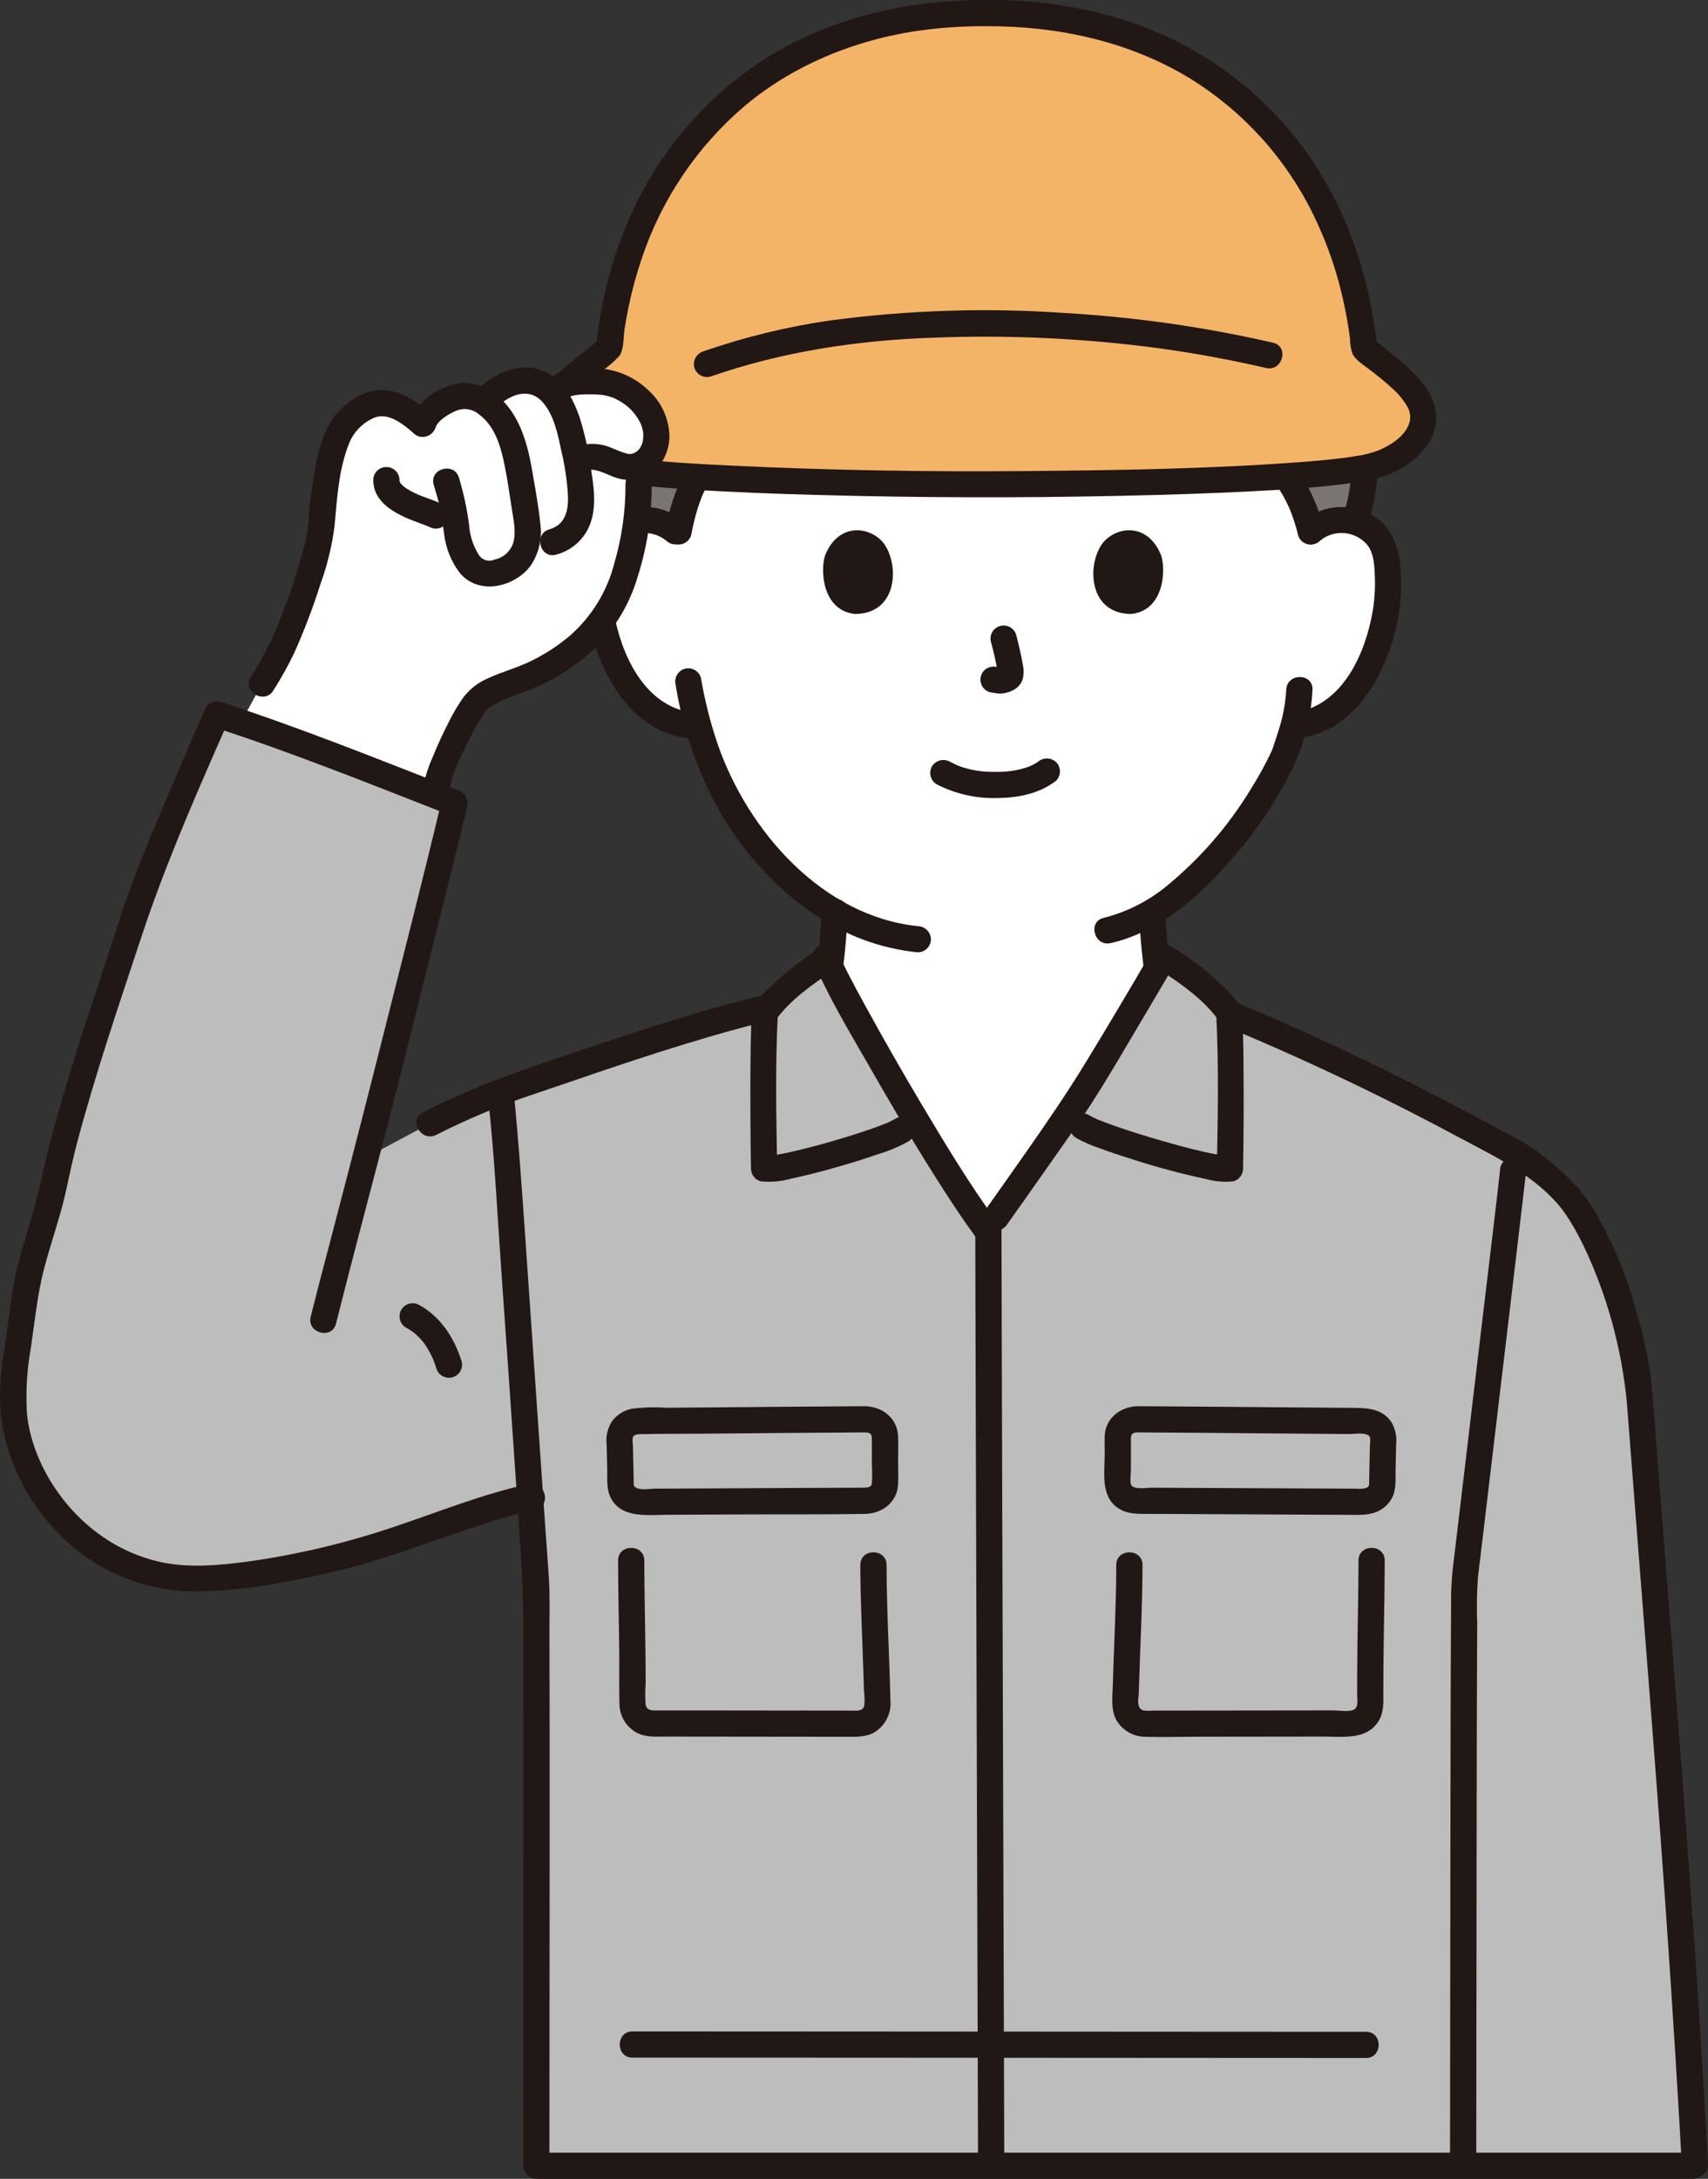
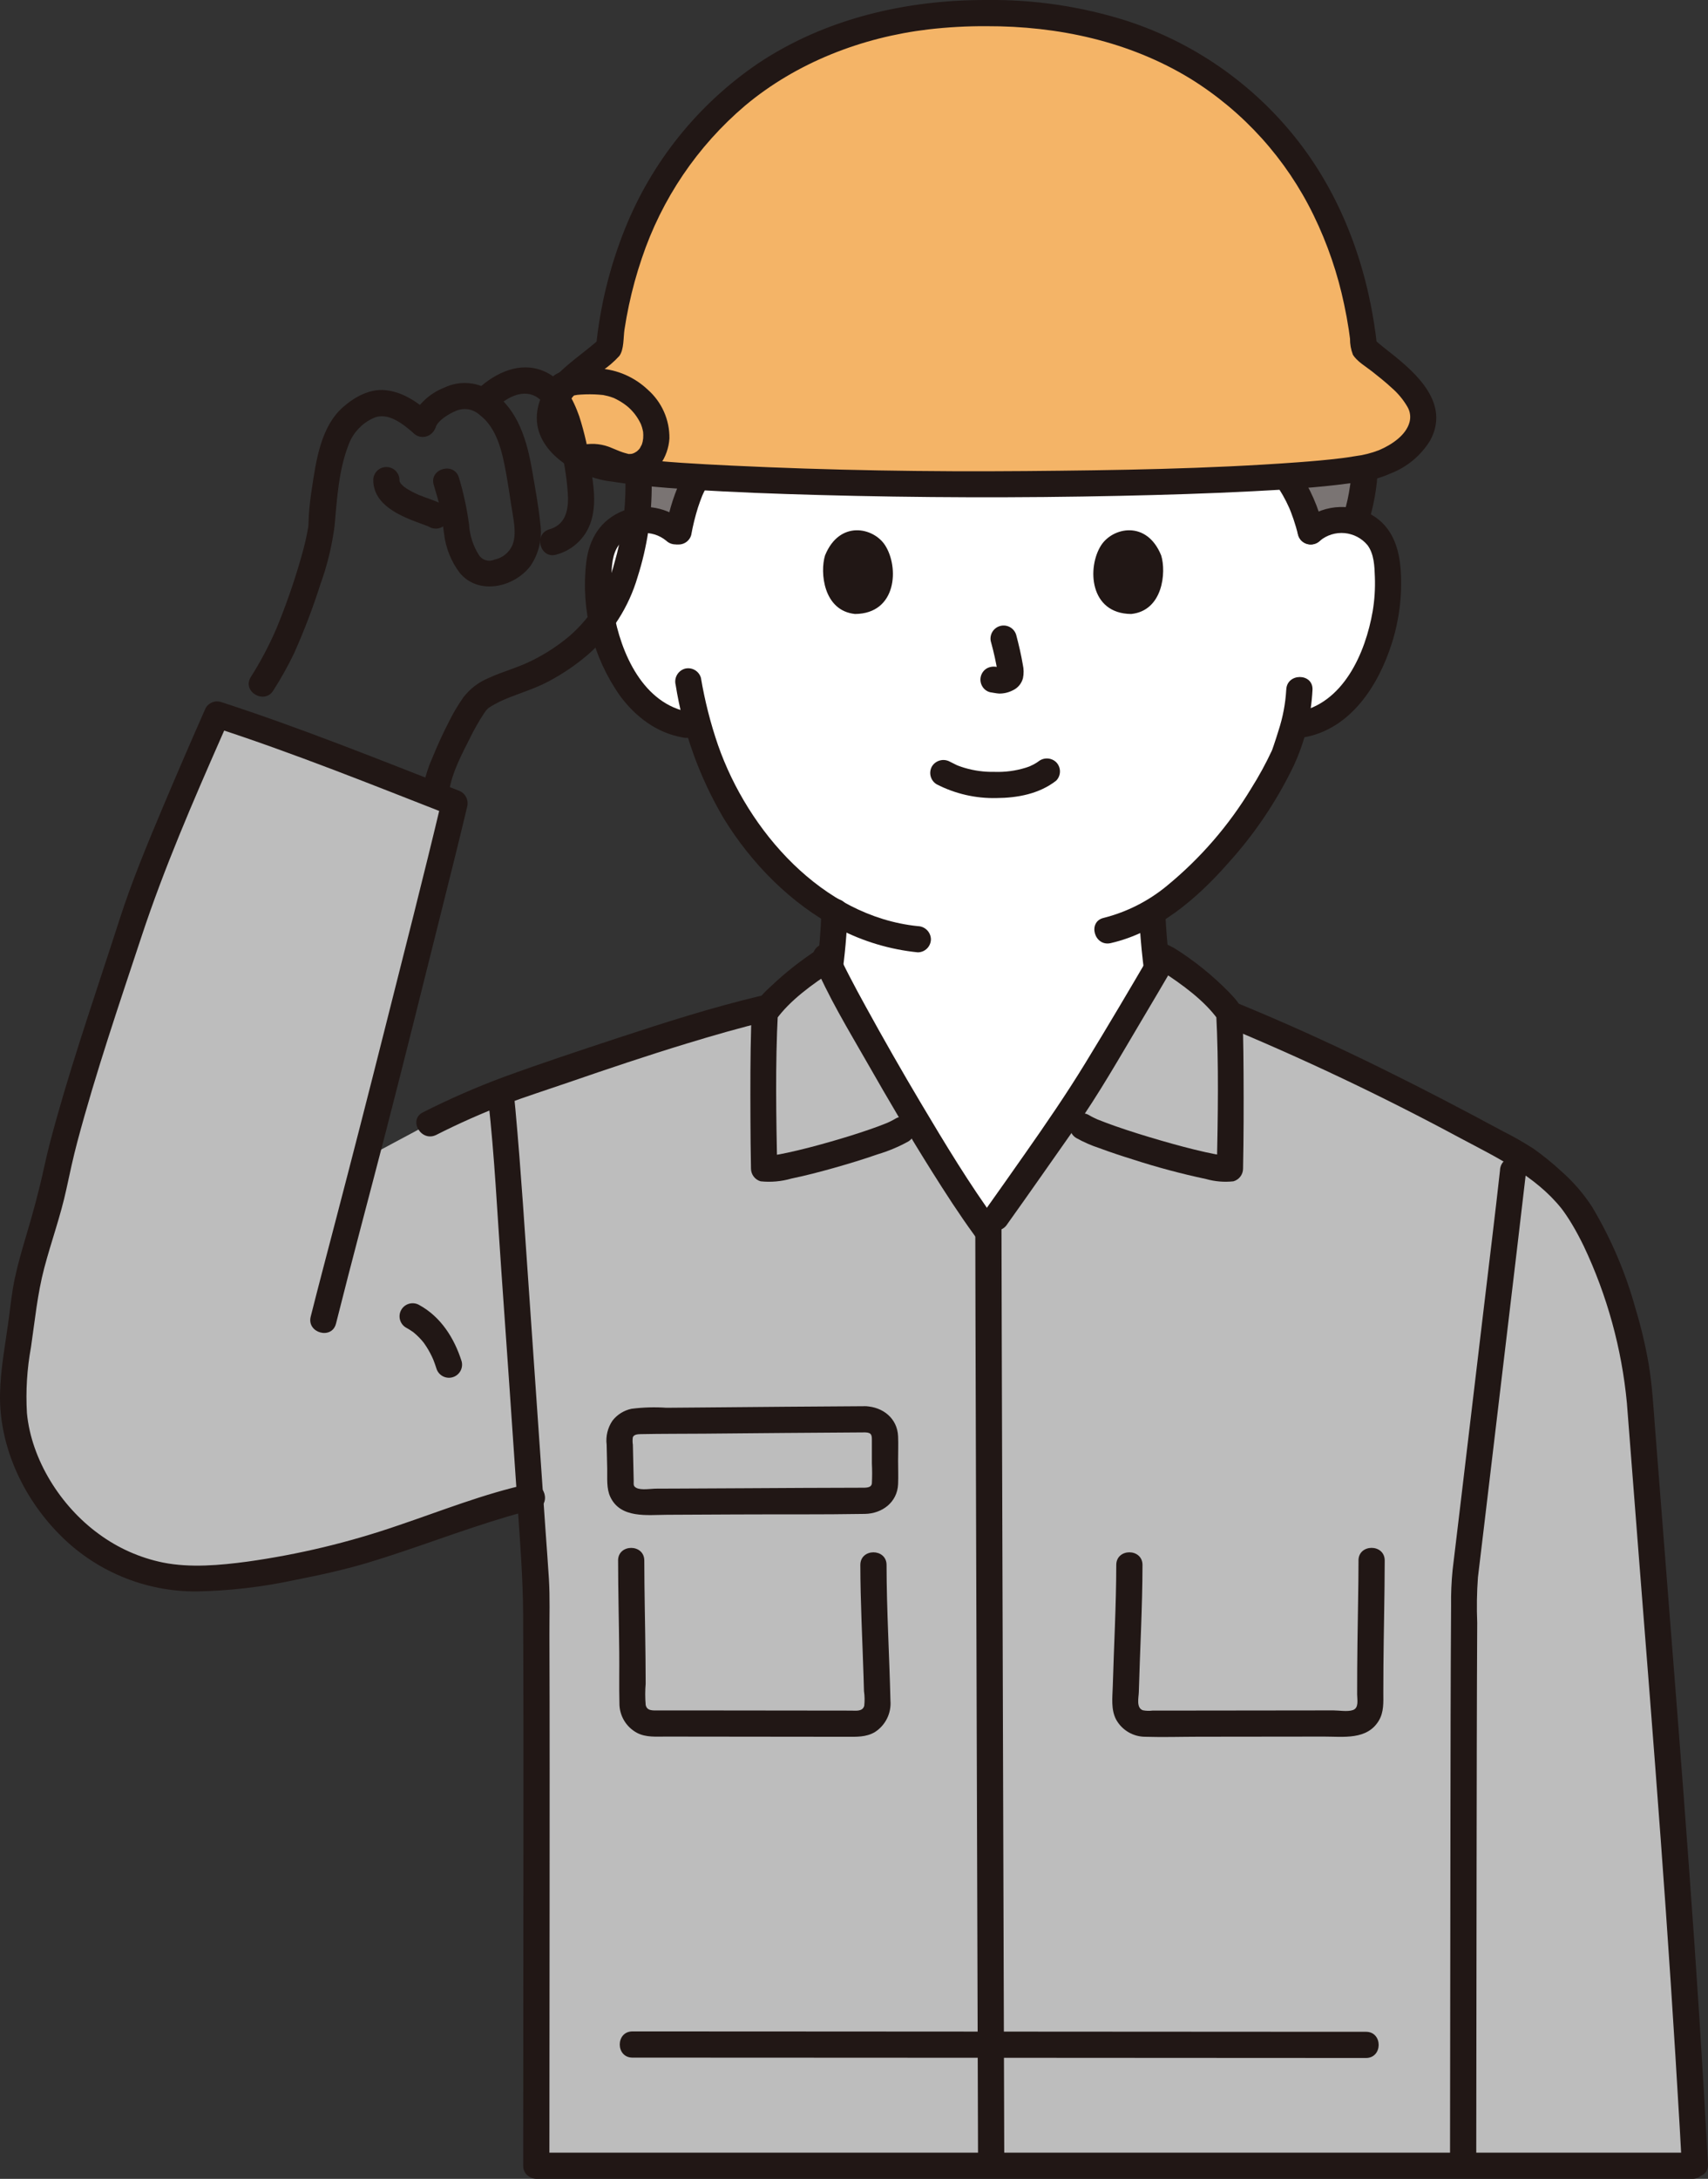
<svg xmlns="http://www.w3.org/2000/svg" width="229" height="292" viewBox="0 0 229 292" fill="none">
  <rect x="0" y="0" width="229" height="292" fill="#333333" stroke="none" />
  <g clip-path="url(#clip0_73_651)">
    <path d="M92.039 67.084C92.41 65.982 92.886 64.918 93.46 63.907C90.372 63.718 87.683 63.501 85.517 63.258C85.699 65.426 85.635 67.608 85.327 69.761C85.379 69.752 85.432 69.744 85.485 69.736C86.473 69.588 87.482 69.678 88.428 69.998C89.374 70.318 90.23 70.86 90.924 71.577C91.176 70.052 91.549 68.55 92.039 67.084Z" fill="#7A7473" />
    <path d="M182.144 62.829C179.966 63.212 176.612 63.543 172.436 63.821C174.006 66.051 175.128 68.563 175.74 71.219C176.43 70.621 177.241 70.18 178.117 69.924C178.994 69.668 179.915 69.604 180.819 69.736C181.106 69.778 181.389 69.841 181.666 69.927C182.439 67.595 182.879 65.166 182.975 62.712C182.692 62.763 182.412 62.805 182.144 62.829Z" fill="#7A7473" />
    <path d="M175.74 71.219C176.43 70.621 177.241 70.18 178.118 69.924C178.994 69.668 179.915 69.604 180.819 69.736C181.706 69.861 182.553 70.182 183.299 70.677C184.044 71.172 184.669 71.828 185.128 72.596C185.659 73.655 185.962 74.814 186.015 75.998C186.402 80.63 185.507 85.278 183.426 89.436C182.445 91.537 181.02 93.402 179.251 94.903C177.814 96.067 176.1 96.838 174.275 97.143C174.275 97.143 173.966 97.19 173.422 97.279C173.014 98.802 172.556 100.085 172.331 100.767C170.974 104.445 163.776 116.596 154.484 122.194C154.534 125.639 154.888 129.073 155.543 132.455C156.143 135.873 155.955 138.928 160.716 140.646C160.716 140.646 160.13 168.167 133.194 168.167C106.258 168.167 102.437 141.84 102.437 141.84C103.023 141.592 105.367 140.765 105.682 140.648C110.187 139.018 110.26 136.202 110.765 132.999C110.795 132.824 110.824 132.641 110.853 132.458C111.014 131.522 111.161 130.549 111.293 129.54C111.608 127.096 111.813 124.529 111.886 122.154C108.074 119.841 104.688 116.892 101.875 113.435C98.031 108.728 95.227 103.263 93.646 97.398L92.024 97.149C90.199 96.845 88.485 96.073 87.049 94.91C85.279 93.409 83.855 91.544 82.874 89.442C80.793 85.285 79.897 80.636 80.284 76.005C80.338 74.821 80.64 73.662 81.171 72.602C81.629 71.833 82.254 71.176 83 70.68C83.746 70.184 84.594 69.861 85.482 69.736C86.385 69.604 87.307 69.668 88.183 69.924C89.06 70.18 89.871 70.621 90.56 71.219C90.56 71.219 94.561 37.726 131.891 37.726C174.867 37.726 175.74 71.219 175.74 71.219Z" fill="white" />
    <path d="M132.274 1.755C101.675 1.609 84.169 22.012 81.654 46.642C79.168 48.969 73.651 52.111 73.729 55.979C73.807 59.846 78.905 62.515 82.413 62.829C89.878 64.146 111.096 64.84 132.279 64.92C153.462 64.84 174.679 64.143 182.144 62.829C185.653 62.515 190.751 59.846 190.828 55.979C190.905 52.111 185.39 48.969 182.904 46.642C180.388 22.012 162.881 1.604 132.274 1.755Z" fill="#F4B467" />
-     <path d="M170.678 45.929C161.546 43.834 152.254 42.505 142.899 41.955C132.345 41.214 121.742 41.549 111.255 42.954C105.49 43.789 99.817 45.172 94.315 47.084C93.872 47.217 93.497 47.516 93.268 47.918C93.04 48.32 92.975 48.795 93.087 49.243C93.215 49.69 93.513 50.069 93.918 50.298C94.322 50.527 94.8 50.589 95.25 50.469C104.886 47.113 114.915 45.613 125.089 45.256C135.241 44.857 145.409 45.335 155.48 46.683C160.272 47.346 165.027 48.223 169.746 49.316C171.948 49.823 172.888 46.439 170.68 45.931L170.678 45.929Z" fill="#211715" />
    <path d="M132.274 -7.63359e-06C121.507 -0.03 110.616 2.486 101.595 8.528C93.588 13.98 87.389 21.689 83.789 30.673C81.734 35.783 80.423 41.16 79.896 46.642L80.409 45.398C77.273 48.291 72.338 50.791 71.985 55.563C71.619 60.486 77.219 63.805 81.441 64.457C81.577 64.478 82.393 64.589 82.077 64.54C82.211 64.561 82.346 64.586 82.481 64.607C82.902 64.674 83.326 64.733 83.748 64.79C84.636 64.909 85.525 65.014 86.416 65.106C88.514 65.321 90.619 65.477 92.723 65.612C98.376 65.978 104.038 66.181 109.7 66.336C123.174 66.705 136.649 66.744 150.124 66.451C156.092 66.323 162.063 66.142 168.023 65.833C172.292 65.613 176.573 65.36 180.812 64.79C181.211 64.736 181.611 64.681 182.01 64.618C182.168 64.593 182.326 64.565 182.484 64.54C182.441 64.547 182.205 64.581 182.448 64.548C182.706 64.511 182.965 64.483 183.223 64.442C184.341 64.246 185.429 63.911 186.463 63.444C188.67 62.587 190.532 61.029 191.762 59.009C194.407 54.094 189.993 50.092 186.446 47.294C185.666 46.678 184.878 46.07 184.148 45.397L184.661 46.64C183.659 37.016 180.486 27.559 174.681 19.739C168.771 11.798 160.539 5.882 151.121 2.807C145.03 0.869 138.667 -0.079 132.274 -7.63359e-06C130.012 0.007 130.008 3.517 132.274 3.51C141.822 3.483 151.387 5.529 159.596 10.539C166.734 14.96 172.467 21.314 176.129 28.862C177.978 32.66 179.352 36.672 180.217 40.806C180.456 41.915 180.661 43.031 180.832 44.153C180.898 44.583 180.953 44.976 181.003 45.384C180.995 46.115 181.124 46.842 181.385 47.525C181.917 48.432 183.147 49.134 183.958 49.777C184.853 50.484 185.749 51.194 186.584 51.971C187.414 52.687 188.12 53.533 188.675 54.477C188.866 54.787 188.992 55.133 189.045 55.493C189.098 55.854 189.077 56.222 188.983 56.574C188.515 58.336 186.566 59.62 184.888 60.33C183.855 60.731 182.776 61.002 181.677 61.135C181.356 61.183 181.037 61.242 180.716 61.289C180.566 61.312 180.415 61.333 180.265 61.353C180.641 61.301 179.937 61.395 179.846 61.406C177.906 61.645 175.957 61.811 174.008 61.955C161.882 62.848 149.689 63.025 137.537 63.13C124.388 63.243 111.211 63.031 98.076 62.398C93.618 62.184 89.144 61.95 84.711 61.404C84.52 61.381 84.33 61.356 84.139 61.331C84.475 61.376 84.026 61.314 83.919 61.298C83.573 61.248 83.229 61.185 82.884 61.133C81.823 61.001 80.782 60.745 79.782 60.368C78.106 59.687 76.112 58.406 75.607 56.671C75.497 56.306 75.466 55.923 75.513 55.545C75.561 55.167 75.688 54.803 75.886 54.477C76.418 53.568 77.093 52.75 77.887 52.056C78.748 51.246 79.675 50.51 80.602 49.778C81.498 49.191 82.316 48.494 83.038 47.703C83.679 46.839 83.569 45.193 83.73 44.145C83.897 43.058 84.095 41.975 84.324 40.898C84.775 38.773 85.351 36.676 86.051 34.619C88.711 26.666 93.498 19.591 99.895 14.158C106.793 8.381 115.551 5.001 124.462 3.941C127.056 3.639 129.666 3.495 132.277 3.509C134.537 3.517 134.541 0.007 132.274 -7.63359e-06Z" fill="#211715" />
    <path d="M152.734 122.559C152.916 126.755 153.401 130.932 154.184 135.059C154.356 136.485 154.845 137.854 155.616 139.067C156.785 140.609 158.404 141.752 160.25 142.337C160.7 142.457 161.178 142.396 161.583 142.166C161.988 141.937 162.286 141.558 162.413 141.111C162.527 140.663 162.462 140.188 162.234 139.786C162.005 139.383 161.629 139.085 161.185 138.953C160.017 138.59 159.012 137.831 158.344 136.808C158.096 136.36 157.92 135.876 157.82 135.374C157.673 134.767 157.575 134.147 157.482 133.529C156.83 129.903 156.419 126.239 156.25 122.559C156.206 120.303 152.69 120.295 152.734 122.559Z" fill="#211715" />
    <path d="M102.906 143.529C104.55 142.851 106.31 142.415 107.887 141.587C109.74 140.631 111.138 138.98 111.775 136.996C112.304 135.032 112.664 133.026 112.852 131C113.278 128.067 113.543 125.113 113.644 122.151C113.717 119.892 110.201 119.895 110.128 122.151C110.051 124.69 109.844 127.224 109.508 129.741C109.299 131.682 108.978 133.608 108.545 135.511C108.42 136.183 108.133 136.814 107.708 137.349C107.189 137.908 106.566 138.359 105.872 138.678C104.627 139.278 103.25 139.617 101.97 140.145C101.528 140.281 101.155 140.58 100.927 140.982C100.699 141.383 100.633 141.856 100.742 142.304C100.869 142.751 101.166 143.131 101.571 143.36C101.976 143.589 102.455 143.65 102.904 143.53L102.906 143.529Z" fill="#211715" />
    <path d="M133.528 163.173C135.579 160.307 141.34 152.078 142.622 150.269C144.872 147.091 150.459 137.724 153.991 131.729L163.409 135.298C178.772 141.518 190.061 147.388 203.187 154.514C205.488 155.763 207.566 157.717 209.481 159.502C214.095 163.8 219.114 177.93 219.785 186.73C222.605 223.677 225.344 254.78 227.25 290.248H71.902C71.912 270.126 71.995 217.803 71.85 211.746C71.823 211.527 71.518 207.094 71.081 200.631C64.123 202.183 51.948 207.204 45.054 208.765C38.505 210.248 31.535 211.768 24.63 211.493C16.214 211.159 8.702 205.702 4.78 198.418C-0.07 189.413 2.12 184.22 3.159 174.881C3.775 169.353 6.445 163.021 7.352 158.168C9.037 149.136 16.679 126.988 17.719 123.7C20.18 115.921 27.304 99.817 29.1 95.755C39.062 98.98 51.359 103.873 60.946 107.619C59.243 114.795 52.169 142.842 50.631 148.881C50.359 149.948 49.752 152.288 49.001 155.185L57.597 150.585C66.21 146.286 69.394 145.605 76.981 142.944C81.135 141.486 93.796 137.211 102.408 135.165L112.77 132.476C114.919 136.565 117.897 141.723 119.029 143.711C122.205 149.3 128.231 159.287 132.127 164.609L133.528 163.173Z" fill="#BDBDBD" />
    <path d="M162.942 136.99C174.147 141.593 185.105 146.775 195.771 152.515C200.646 155.11 205.825 157.553 209.36 161.966C209.492 162.132 209.748 162.488 209.983 162.834C210.256 163.236 210.516 163.645 210.764 164.062C211.336 165.013 211.855 165.999 212.342 166.998C215.475 173.611 217.431 180.718 218.124 188.001C218.637 194.712 219.159 201.423 219.69 208.132C220.699 220.939 221.718 233.745 222.663 246.557C223.613 259.421 224.462 272.292 225.212 285.169C225.304 286.789 225.393 288.409 225.48 290.03C225.602 292.276 229.119 292.291 228.996 290.03C228.289 276.91 227.451 263.797 226.482 250.693C225.54 237.705 224.513 224.723 223.491 211.741C222.954 204.91 222.42 198.08 221.89 191.248C221.67 188.404 221.512 185.558 221.034 182.742C220.604 180.272 220.024 177.83 219.297 175.429C217.981 170.627 216.019 166.024 213.466 161.746C212.311 159.966 210.915 158.354 209.316 156.957C208.135 155.86 206.88 154.844 205.561 153.915C204.264 153.082 202.924 152.319 201.546 151.629C190.803 145.83 179.916 140.333 168.662 135.584C167.071 134.913 165.476 134.253 163.876 133.603C163.427 133.482 162.948 133.543 162.543 133.773C162.138 134.003 161.84 134.382 161.714 134.83C161.601 135.278 161.666 135.753 161.895 136.155C162.123 136.557 162.498 136.855 162.942 136.988V136.99Z" fill="#211715" />
    <path d="M73.66 290.248C73.667 278.41 73.676 266.573 73.689 254.737C73.695 242.871 73.708 231.006 73.666 219.141C73.657 216.643 73.746 214.115 73.597 211.621C73.462 209.378 73.279 207.136 73.126 204.893C72.421 194.669 71.715 184.445 71.005 174.222C70.406 165.693 69.878 157.151 69.1 148.636C69.064 148.231 69.027 147.831 68.98 147.425C68.967 146.963 68.778 146.525 68.451 146.198C68.124 145.872 67.684 145.683 67.222 145.669C66.757 145.672 66.311 145.858 65.982 146.187C65.653 146.515 65.467 146.96 65.464 147.425C66.314 154.994 66.672 162.643 67.211 170.241C67.962 180.852 68.698 191.464 69.418 202.077C69.746 206.866 70.115 211.611 70.14 216.41C70.199 227.559 70.182 238.71 70.177 249.86C70.172 262.212 70.163 274.564 70.149 286.915V290.246C70.149 292.505 73.665 292.508 73.665 290.246L73.66 290.248Z" fill="#211715" />
    <path d="M201.116 156.827C200.457 162.774 199.721 168.712 199.016 174.653C197.942 183.721 196.864 192.787 195.782 201.849C195.44 204.699 195.099 207.549 194.757 210.398C194.598 211.994 194.531 213.598 194.555 215.202C194.486 225.097 194.482 234.994 194.466 244.893C194.442 258.42 194.426 271.949 194.416 285.479L194.412 290.138C194.412 292.396 197.928 292.4 197.928 290.138C197.941 276.643 197.956 263.15 197.974 249.656C197.991 238.93 198 228.203 198.057 217.475C197.974 215.444 198.006 213.409 198.155 211.381C198.436 209.074 198.713 206.767 198.985 204.458C200.037 195.637 201.087 186.815 202.134 177.992C202.94 171.184 203.761 164.377 204.546 157.566C204.574 157.322 204.603 157.078 204.63 156.835C204.627 156.37 204.441 155.925 204.112 155.597C203.783 155.268 203.337 155.083 202.872 155.08C202.409 155.09 201.968 155.278 201.64 155.605C201.313 155.932 201.124 156.373 201.114 156.835L201.116 156.827Z" fill="#211715" />
    <path d="M130.762 164.606C130.762 168.539 130.778 172.471 130.788 176.404C130.809 184.082 130.831 191.761 130.855 199.44C130.884 209.239 130.914 219.037 130.944 228.834C130.976 239.128 131.008 249.422 131.04 259.716C131.069 268.881 131.097 278.047 131.124 287.212L131.133 290.137C131.14 292.396 134.656 292.4 134.649 290.137C134.622 281.223 134.594 272.309 134.567 263.396L134.473 232.668C134.442 222.722 134.411 212.775 134.381 202.825C134.357 194.798 134.333 186.77 134.308 178.743C134.295 174.261 134.285 169.778 134.276 165.295C134.276 165.067 134.276 164.839 134.276 164.611C134.276 162.352 130.76 162.348 130.76 164.611L130.762 164.606Z" fill="#211715" />
    <path d="M160.698 131.604C159.219 130.383 157.66 129.262 156.031 128.249C153.337 132.867 146.119 145.121 143.049 149.651C144.367 150.475 145.186 150.995 145.186 150.995C147.685 152.579 162.986 157.052 164.906 156.622C165.02 150.991 165.02 139.527 164.815 135.74C163.617 134.198 162.235 132.809 160.698 131.604Z" fill="#BDBDBD" />
    <path d="M107.09 131.248C108.293 130.282 109.546 129.381 110.845 128.548C112.43 132.257 117.478 140.975 119.03 143.708C120.056 145.519 121.387 147.79 122.844 150.217L120.886 151.46C118.388 153.043 104.366 157.056 102.444 156.626C102.331 150.995 102.331 139.531 102.536 135.744C103.857 134.058 105.387 132.548 107.09 131.248Z" fill="#BDBDBD" />
    <path d="M109.018 128.707C110.981 133.493 113.744 137.994 116.303 142.476C119.087 147.353 121.926 152.193 124.916 156.947C126.737 159.844 128.593 162.725 130.61 165.493C130.854 165.885 131.24 166.169 131.687 166.286C132.135 166.403 132.61 166.345 133.016 166.123C133.415 165.885 133.705 165.501 133.823 165.051C133.941 164.602 133.878 164.125 133.646 163.722C129.963 158.676 126.713 153.291 123.521 147.926C120.949 143.603 118.453 139.235 116.031 134.821C115.282 133.461 114.543 132.095 113.833 130.715C113.54 130.152 113.257 129.586 112.982 129.016C112.857 128.756 112.733 128.495 112.616 128.232C112.561 128.113 112.509 127.994 112.455 127.874C112.299 127.526 112.559 128.132 112.412 127.775C112.276 127.334 111.976 126.962 111.574 126.734C111.172 126.506 110.699 126.44 110.25 126.549C109.801 126.675 109.42 126.971 109.19 127.375C108.959 127.779 108.897 128.257 109.018 128.707Z" fill="#211715" />
    <path d="M154.519 127.353C151.56 132.425 148.569 137.48 145.503 142.491C142.965 146.638 140.239 150.608 137.446 154.587C135.639 157.157 133.838 159.732 132.011 162.288C131.779 162.691 131.715 163.168 131.833 163.618C131.951 164.067 132.242 164.452 132.641 164.689C133.046 164.915 133.523 164.975 133.971 164.858C134.419 164.74 134.805 164.454 135.047 164.06C138.091 159.802 141.08 155.504 144.092 151.224C147.328 146.625 150.125 141.688 152.998 136.86C154.528 134.288 156.047 131.709 157.556 129.125C158.697 127.169 155.66 125.4 154.52 127.354L154.519 127.353Z" fill="#211715" />
    <path d="M109.856 127.098C107.508 128.597 105.311 130.321 103.296 132.244C102.423 133.008 101.657 133.887 101.018 134.855C100.622 135.546 100.735 136.646 100.713 137.431C100.593 141.566 100.599 145.707 100.615 149.844C100.625 152.103 100.642 154.363 100.688 156.623C100.693 157.006 100.82 157.377 101.053 157.682C101.285 157.987 101.61 158.209 101.979 158.315C103.362 158.46 104.759 158.336 106.094 157.949C108.02 157.553 109.925 157.052 111.817 156.52C113.791 155.963 115.754 155.365 117.69 154.691C119.11 154.268 120.479 153.694 121.776 152.979C123.696 151.793 121.933 148.755 120.001 149.948C119.792 150.075 119.577 150.191 119.355 150.295C119.251 150.345 119.146 150.391 119.042 150.441C118.594 150.651 119.167 150.396 118.863 150.519C118.168 150.8 117.464 151.061 116.756 151.308C114.886 151.961 112.991 152.541 111.085 153.082C109.26 153.6 107.423 154.084 105.567 154.483C104.867 154.633 104.166 154.77 103.457 154.873C103.999 154.794 103.228 154.893 103.073 154.901C102.707 154.917 102.459 154.85 102.914 154.939L104.204 156.631C104.068 149.689 103.933 142.685 104.296 135.749L104.056 136.635C105.907 134.061 108.939 131.882 111.633 130.137C113.524 128.911 111.764 125.871 109.859 127.106L109.856 127.098Z" fill="#211715" />
    <path d="M155.72 130.128C158.414 131.875 161.447 134.052 163.297 136.626L163.057 135.74C163.423 142.676 163.285 149.681 163.148 156.622L164.439 154.93C164.243 154.968 164.994 154.954 164.629 154.895C164.529 154.887 164.429 154.885 164.329 154.889C164.207 154.883 164.086 154.865 163.963 154.857C163.467 154.825 164.232 154.906 163.889 154.849C163.131 154.725 162.378 154.579 161.629 154.411C159.612 153.959 157.613 153.417 155.628 152.843C153.59 152.253 151.561 151.626 149.558 150.926C148.77 150.65 147.988 150.361 147.214 150.048C146.907 149.925 147.512 150.191 147.061 149.982C146.93 149.921 146.797 149.864 146.667 149.8C146.463 149.704 146.265 149.597 146.072 149.48C144.143 148.287 142.375 151.323 144.297 152.511C145.274 153.057 146.301 153.508 147.364 153.856C148.863 154.416 150.384 154.914 151.912 155.392C155.127 156.434 158.394 157.307 161.701 158.009C162.893 158.346 164.14 158.45 165.372 158.315C165.742 158.21 166.067 157.989 166.3 157.684C166.533 157.378 166.66 157.006 166.663 156.623C166.745 152.408 166.753 148.189 166.73 143.971C166.719 141.997 166.701 140.022 166.653 138.054C166.636 137.345 166.63 136.632 166.58 135.924C166.495 134.722 165.606 133.85 164.809 133.005C162.612 130.753 160.157 128.77 157.493 127.095C155.588 125.861 153.825 128.899 155.718 130.127L155.72 130.128Z" fill="#211715" />
    <path d="M58.485 152.097C61.522 150.556 64.638 149.175 67.82 147.959C70.587 146.927 73.403 146.032 76.194 145.07C81.463 143.253 86.742 141.476 92.074 139.851C95.649 138.762 99.242 137.723 102.876 136.853C105.074 136.327 104.145 132.942 101.942 133.469C95.502 135.004 89.171 137.018 82.887 139.089C77.753 140.781 72.605 142.485 67.528 144.337C63.836 145.71 60.225 147.289 56.711 149.066C54.686 150.074 56.464 153.104 58.485 152.097Z" fill="#211715" />
    <path d="M54.44 177.922C54.746 178.089 55.042 178.274 55.328 178.474C55.391 178.527 55.457 178.576 55.526 178.621C55.422 178.566 55.218 178.377 55.439 178.555C55.575 178.667 55.709 178.783 55.84 178.902C56.075 179.118 56.298 179.345 56.509 179.584C56.614 179.703 56.714 179.826 56.815 179.949C57.041 180.222 56.568 179.606 56.772 179.895C56.818 179.96 56.866 180.023 56.911 180.088C57.286 180.624 57.616 181.19 57.897 181.781C57.967 181.927 58.031 182.074 58.097 182.22C58.243 182.539 57.977 181.919 58.051 182.114C58.081 182.187 58.112 182.26 58.142 182.34C58.272 182.673 58.389 183.012 58.498 183.353C58.559 183.576 58.664 183.784 58.806 183.966C58.947 184.148 59.124 184.3 59.325 184.414C59.526 184.527 59.747 184.601 59.976 184.629C60.205 184.658 60.438 184.641 60.66 184.579C60.883 184.518 61.091 184.414 61.273 184.272C61.456 184.13 61.608 183.954 61.722 183.754C61.836 183.553 61.91 183.332 61.938 183.104C61.967 182.875 61.95 182.643 61.888 182.42C60.905 179.335 59.12 176.49 56.214 174.895C56.015 174.778 55.795 174.702 55.566 174.671C55.337 174.64 55.105 174.654 54.881 174.712C54.658 174.77 54.448 174.872 54.264 175.011C54.081 175.151 53.926 175.325 53.809 175.524C53.693 175.723 53.617 175.943 53.585 176.171C53.554 176.4 53.568 176.632 53.626 176.855C53.685 177.078 53.787 177.287 53.926 177.471C54.066 177.654 54.24 177.809 54.44 177.925V177.922Z" fill="#211715" />
-     <path d="M152.493 191.963C158.866 191.994 165.239 192.056 171.611 192.109C174.688 192.135 177.765 192.159 180.844 192.182C181.504 192.187 183.388 191.88 183.681 192.612C183.726 192.946 183.723 193.284 183.675 193.618C183.664 194.147 183.652 194.676 183.639 195.205C183.614 196.281 183.588 197.357 183.566 198.433C183.556 198.914 183.663 199.165 183.21 199.396C182.782 199.528 182.33 199.564 181.887 199.502C180.895 199.502 179.905 199.499 178.914 199.492C176.222 199.482 173.53 199.469 170.839 199.454C165.352 199.426 159.866 199.4 154.38 199.377C153.729 199.377 152.119 199.654 151.699 199.07C151.453 198.727 151.63 197.513 151.63 197.001V193.284C151.63 192.525 151.517 191.998 152.491 191.961C154.746 191.874 154.757 188.363 152.491 188.451C150.2 188.539 148.213 190.051 148.114 192.442C148.081 193.243 148.114 194.051 148.114 194.855C148.114 197.254 147.547 200.362 149.741 201.995C151.02 202.946 152.498 202.884 154.004 202.888C155.274 202.89 156.544 202.895 157.813 202.901C161.069 202.915 164.324 202.931 167.58 202.948C170.744 202.965 173.908 202.981 177.071 202.996C178.323 203.002 179.575 203.007 180.828 203.01C182.176 203.015 183.544 203.119 184.795 202.514C185.629 202.113 186.301 201.441 186.7 200.608C187.221 199.5 187.084 198.186 187.111 196.992C187.136 195.868 187.164 194.743 187.184 193.619C187.313 192.556 187.086 191.481 186.537 190.561C185.314 188.791 183.374 188.69 181.422 188.677C179.834 188.667 178.245 188.655 176.656 188.641C168.599 188.576 160.541 188.491 152.484 188.452C150.23 188.444 150.228 191.954 152.493 191.963Z" fill="#211715" />
    <path d="M182.142 209.136C182.138 212.834 182.041 216.533 182 220.23C181.975 222.515 181.953 224.799 181.958 227.084C181.958 227.756 182.222 228.884 181.4 229.174C180.68 229.429 179.541 229.22 178.774 229.22L163.284 229.238L155.951 229.246H154.523C154.091 229.301 153.654 229.286 153.227 229.204C152.312 228.875 152.668 227.5 152.688 226.757C152.841 221.084 153.172 215.406 153.18 209.73C153.18 207.471 149.664 207.468 149.664 209.73C149.656 215.164 149.348 220.599 149.193 226.031C149.15 227.503 148.936 229.071 149.632 230.429C150.019 231.137 150.59 231.726 151.285 232.136C151.98 232.546 152.773 232.76 153.58 232.757C155.933 232.83 158.301 232.753 160.655 232.75L177.53 232.731C180.125 232.731 183.277 233.209 184.85 230.619C185.564 229.444 185.471 228.121 185.469 226.808C185.469 225.626 185.474 224.443 185.484 223.261C185.52 218.552 185.649 213.844 185.655 209.134C185.655 206.876 182.139 206.872 182.139 209.134L182.142 209.136Z" fill="#211715" />
    <path d="M116.036 188.453C108.843 188.488 101.651 188.561 94.459 188.621C92.756 188.635 91.054 188.649 89.351 188.662C87.79 188.555 86.222 188.601 84.67 188.799C83.66 189.01 82.757 189.572 82.123 190.384C81.475 191.331 81.196 192.482 81.338 193.62C81.362 194.691 81.388 195.76 81.412 196.83C81.439 198.068 81.287 199.463 81.826 200.609C83.2 203.534 86.773 203.016 89.44 203.005C92.498 202.994 95.555 202.979 98.613 202.961C104.394 202.931 110.186 202.986 115.965 202.888C118.29 202.848 120.316 201.312 120.413 198.891C120.455 197.852 120.413 196.803 120.413 195.763C120.413 194.68 120.456 193.588 120.413 192.506C120.319 190.086 118.377 188.546 116.036 188.455C113.774 188.368 113.777 191.878 116.036 191.965C116.888 191.998 116.897 192.375 116.897 193.049V196.127C116.944 197.015 116.944 197.905 116.897 198.793C116.83 199.418 116.099 199.378 115.481 199.378C110.247 199.384 105.012 199.42 99.776 199.447C96.939 199.461 94.101 199.476 91.263 199.489C90.174 199.494 89.084 199.498 87.994 199.502C87.274 199.502 85.968 199.744 85.318 199.399C84.871 199.163 84.971 198.928 84.962 198.437C84.941 197.36 84.915 196.285 84.889 195.208C84.877 194.68 84.865 194.151 84.853 193.621C84.8 193.288 84.798 192.949 84.847 192.615C85.003 192.224 85.521 192.206 85.92 192.197C88.764 192.138 91.612 192.157 94.457 192.133C101.65 192.073 108.842 191.999 116.035 191.964C118.298 191.954 118.303 188.444 116.036 188.453Z" fill="#211715" />
    <path d="M82.871 209.136C82.876 213.231 82.985 217.321 83.025 221.413C83.048 223.693 82.994 225.982 83.049 228.262C83.042 229.083 83.263 229.891 83.686 230.595C84.11 231.3 84.72 231.874 85.45 232.254C86.636 232.853 87.978 232.729 89.266 232.731C94.762 232.736 100.258 232.742 105.754 232.749L113.454 232.757C114.793 232.757 116.122 232.837 117.318 232.114C118.01 231.665 118.568 231.038 118.933 230.298C119.297 229.558 119.454 228.733 119.386 227.911C119.245 221.853 118.873 215.793 118.865 209.732C118.865 207.473 115.349 207.469 115.349 209.732C115.357 214.745 115.629 219.761 115.783 224.771C115.803 225.393 115.821 226.015 115.838 226.639C115.934 227.29 115.945 227.95 115.873 228.603C115.653 229.408 114.741 229.248 114.095 229.248L107.257 229.24L91.428 229.223H88.252C87.553 229.223 86.725 229.325 86.567 228.469C86.489 227.529 86.489 226.583 86.567 225.642C86.564 224.468 86.556 223.293 86.545 222.118C86.505 217.793 86.389 213.466 86.384 209.139C86.384 206.881 82.868 206.877 82.868 209.139L82.871 209.136Z" fill="#211715" />
    <path d="M71.989 292.003H226.885C229.148 292.003 229.152 288.493 226.885 288.493H71.989C69.728 288.493 69.724 292.003 71.989 292.003Z" fill="#211715" />
    <path d="M84.793 275.752C89.711 275.752 94.629 275.753 99.546 275.757L121.643 275.768L146.216 275.783L168.018 275.795C172.74 275.798 177.461 275.801 182.181 275.802H183.146C185.409 275.802 185.412 272.292 183.146 272.292C178.863 272.292 174.58 272.29 170.297 272.287L149.177 272.275L124.661 272.26L101.997 272.247C96.679 272.247 91.361 272.245 86.044 272.241H84.793C82.531 272.241 82.527 275.752 84.793 275.752Z" fill="#211715" />
    <path d="M181.222 62.767C181.184 63.392 181.134 64.015 181.063 64.636C181.044 64.809 181.036 64.99 181 65.159L181.029 64.952C181.017 65.038 181.005 65.124 180.992 65.21C180.948 65.507 180.9 65.804 180.846 66.1C180.647 67.23 180.358 68.342 179.982 69.426C179.861 69.875 179.922 70.353 180.152 70.758C180.382 71.162 180.762 71.459 181.21 71.586C181.659 71.698 182.134 71.633 182.537 71.405C182.94 71.176 183.239 70.802 183.372 70.359C184.174 67.903 184.633 65.348 184.737 62.767C184.734 62.303 184.548 61.858 184.219 61.529C183.89 61.201 183.444 61.015 182.979 61.012C182.516 61.022 182.075 61.211 181.747 61.537C181.42 61.864 181.231 62.305 181.221 62.767H181.222Z" fill="#211715" />
    <path d="M177.436 70.752C176.788 68.002 175.641 65.395 174.051 63.058C173.809 62.664 173.423 62.379 172.975 62.261C172.527 62.144 172.051 62.204 171.646 62.428C171.247 62.667 170.959 63.052 170.841 63.501C170.723 63.95 170.785 64.427 171.015 64.83C171.729 65.838 172.34 66.914 172.84 68.043C172.871 68.116 172.902 68.185 172.933 68.256C173.031 68.475 172.806 67.94 172.894 68.162C172.953 68.309 173.014 68.455 173.072 68.606C173.197 68.928 173.316 69.254 173.426 69.582C173.662 70.275 173.866 70.977 174.045 71.685C174.169 72.134 174.467 72.515 174.872 72.745C175.278 72.975 175.758 73.035 176.208 72.911C176.658 72.787 177.04 72.49 177.27 72.085C177.5 71.681 177.56 71.201 177.436 70.752Z" fill="#211715" />
    <path d="M92.677 71.685C92.9 70.449 93.2 69.228 93.575 68.029C93.745 67.497 93.942 66.976 94.143 66.457C94.259 66.165 93.966 66.861 94.16 66.418C94.212 66.299 94.266 66.18 94.32 66.062C94.428 65.831 94.54 65.603 94.657 65.378C94.892 64.976 94.958 64.497 94.84 64.047C94.722 63.596 94.429 63.211 94.026 62.976C93.624 62.741 93.144 62.676 92.693 62.794C92.242 62.912 91.856 63.204 91.621 63.606C90.498 65.861 89.713 68.269 89.291 70.752C89.179 71.209 89.242 71.691 89.468 72.104C89.643 72.402 89.901 72.642 90.212 72.794C90.522 72.947 90.871 73.004 91.214 72.959C91.557 72.914 91.879 72.77 92.14 72.543C92.401 72.317 92.589 72.018 92.681 71.685H92.677Z" fill="#211715" />
    <path d="M176.983 72.46C177.905 71.7 179.091 71.336 180.281 71.445C181.471 71.555 182.569 72.13 183.336 73.045C184.231 74.221 184.289 75.897 184.335 77.309C184.394 78.851 184.296 80.395 184.042 81.917C183.071 87.535 180.08 94.38 173.809 95.45C173.361 95.576 172.981 95.874 172.752 96.278C172.522 96.682 172.46 97.16 172.58 97.609C172.714 98.052 173.013 98.426 173.416 98.655C173.819 98.883 174.294 98.947 174.743 98.834C181.054 97.758 184.817 91.877 186.61 86.212C187.591 83.126 187.999 79.886 187.816 76.653C187.629 73.549 186.736 70.617 183.881 68.98C182.405 68.157 180.71 67.811 179.028 67.989C177.347 68.168 175.762 68.862 174.492 69.977C174.166 70.308 173.984 70.754 173.984 71.218C173.984 71.682 174.166 72.128 174.492 72.459C174.826 72.779 175.272 72.959 175.735 72.959C176.199 72.959 176.644 72.779 176.978 72.459L176.983 72.46Z" fill="#211715" />
    <path d="M172.454 92.425C172.348 94.286 172.001 96.125 171.42 97.896C171.221 98.56 171.002 99.218 170.781 99.875C170.72 100.058 170.656 100.24 170.592 100.422C170.568 100.495 170.535 100.563 170.508 100.635C170.398 100.936 170.681 100.257 170.528 100.588C169.708 102.342 168.778 104.042 167.745 105.68C164.752 110.629 160.937 115.034 156.464 118.705C153.992 120.75 151.096 122.22 147.985 123.009C145.78 123.514 146.713 126.899 148.919 126.393C155.208 124.954 160.477 120.437 164.633 115.71C168.18 111.807 171.144 107.413 173.432 102.664C174.933 99.447 175.797 95.97 175.974 92.426C176.047 90.167 172.531 90.169 172.458 92.426L172.454 92.425Z" fill="#211715" />
    <path d="M91.806 69.978C90.701 69.001 89.35 68.343 87.899 68.074C86.448 67.805 84.95 67.934 83.567 68.448C80.519 69.652 78.989 72.203 78.6 75.364C77.855 81.685 79.471 88.058 83.138 93.265C85.21 96.059 88.061 98.237 91.562 98.837C92.011 98.947 92.485 98.882 92.887 98.654C93.29 98.426 93.589 98.053 93.725 97.612C93.845 97.163 93.783 96.685 93.554 96.281C93.324 95.877 92.944 95.579 92.496 95.453C86.225 94.384 83.234 87.537 82.263 81.919C82.009 80.398 81.911 78.854 81.97 77.312C82.016 75.903 82.076 74.222 82.969 73.047C83.736 72.133 84.834 71.558 86.025 71.448C87.215 71.338 88.4 71.703 89.322 72.463C89.657 72.781 90.102 72.959 90.565 72.959C91.028 72.959 91.472 72.781 91.808 72.463C92.134 72.131 92.316 71.686 92.316 71.222C92.316 70.757 92.134 70.312 91.808 69.981L91.806 69.978Z" fill="#211715" />
    <path d="M90.587 91.776C91.588 98.081 93.767 104.142 97.012 109.642C100.707 115.692 106.075 121.154 112.404 124.445C115.719 126.172 119.333 127.253 123.054 127.629C123.519 127.626 123.965 127.44 124.294 127.111C124.623 126.783 124.809 126.338 124.812 125.874C124.802 125.411 124.613 124.971 124.286 124.644C123.958 124.317 123.517 124.129 123.054 124.118C110.254 122.802 100.279 111.355 96.262 99.84C95.256 96.909 94.492 93.9 93.977 90.845C93.85 90.398 93.552 90.019 93.147 89.79C92.743 89.56 92.264 89.499 91.814 89.618C91.371 89.751 90.995 90.05 90.766 90.452C90.538 90.855 90.473 91.329 90.587 91.778V91.776Z" fill="#211715" />
-     <path d="M38.326 85.73C40.576 80.51 43.062 72.74 43.123 70.073C43.279 66.853 43.781 63.659 44.62 60.545C45.336 57.737 46.457 55.851 49.345 54.434C51.933 53.165 54.632 55.016 56.692 56.813C57.274 55.078 59.815 53.48 61.57 53.094C62.146 52.998 62.735 53.018 63.303 53.151C63.871 53.284 64.407 53.528 64.88 53.87L65.823 52.919C69.171 50.038 72.301 50.608 74.144 52.817L74.29 52.991L75.169 51.904C75.984 50.897 80.09 50.971 81.637 51.304C82.941 51.619 84.154 52.228 85.185 53.084C86.215 53.941 87.035 55.023 87.581 56.245C88.495 58.435 88.016 61.462 85.484 62.415L85.421 62.438C86.227 68.092 84.401 74.749 84.05 75.989C83.245 79.252 81.646 82.266 79.394 84.764C77.323 86.926 74.89 88.711 72.204 90.037C69.701 91.314 66.653 91.866 64.366 93.548C62.82 94.683 58.898 103.01 58.532 105.514C58.532 105.514 58.483 105.851 58.405 106.396C50.364 103.251 40.605 99.404 32.372 96.675L35.13 91.651L36.822 88.873C37.284 88.032 37.8 86.95 38.326 85.73Z" fill="white" />
    <path d="M67.066 54.163C68.813 52.707 71.108 52.027 72.748 53.886C74.25 55.589 74.785 58.135 75.229 60.29C75.743 62.386 76.055 64.526 76.159 66.681C76.174 68.63 75.704 70.349 73.656 70.941C71.488 71.569 72.411 74.958 74.591 74.327C75.752 74.016 76.807 73.4 77.647 72.542C78.487 71.684 79.08 70.617 79.364 69.451C79.933 67.205 79.571 64.952 79.211 62.709C78.904 60.363 78.386 58.049 77.664 55.795C76.858 53.512 75.619 51.122 73.374 49.96C70.293 48.363 67.068 49.607 64.579 51.681C64.253 52.012 64.07 52.458 64.07 52.922C64.07 53.387 64.253 53.833 64.579 54.163C64.914 54.484 65.359 54.662 65.823 54.662C66.286 54.662 66.731 54.484 67.066 54.163Z" fill="#211715" />
    <path d="M76.412 53.148C76.681 52.846 76.144 53.336 76.378 53.162C76.43 53.122 76.498 53.11 76.55 53.073C76.231 53.299 76.288 53.157 76.43 53.133C76.586 53.106 76.741 53.04 76.896 53.005C77.024 52.977 77.678 52.892 77.237 52.932C78.064 52.85 78.897 52.824 79.728 52.855C80.094 52.87 80.46 52.899 80.826 52.936C81.292 52.984 80.519 52.863 80.93 52.953C81.128 52.996 81.326 53.032 81.523 53.085C81.759 53.148 81.99 53.226 82.219 53.31C82.56 53.434 82.383 53.379 82.312 53.347C82.425 53.398 82.537 53.453 82.648 53.509C82.868 53.624 83.087 53.747 83.301 53.88C83.407 53.947 83.513 54.016 83.617 54.087C83.608 54.081 84.034 54.4 83.868 54.266C84.623 54.84 85.248 55.566 85.702 56.398C85.805 56.584 85.903 56.773 85.989 56.969C85.871 56.699 86.054 57.179 86.083 57.279C86.14 57.473 86.178 57.669 86.222 57.864C86.295 58.194 86.228 57.92 86.222 57.849C86.234 58.001 86.246 58.151 86.249 58.303C86.249 58.507 86.239 58.707 86.227 58.909C86.25 58.529 86.194 59.068 86.166 59.184C86.118 59.377 86.058 59.566 85.987 59.751C86.121 59.404 85.853 59.963 85.797 60.056C85.769 60.1 85.582 60.348 85.718 60.178C85.854 60.007 85.649 60.246 85.612 60.281C85.539 60.351 85.466 60.42 85.393 60.489C85.202 60.667 85.612 60.356 85.383 60.495C85.294 60.55 85.205 60.605 85.114 60.66C85.075 60.682 84.774 60.823 84.956 60.746C85.138 60.67 84.815 60.789 84.771 60.801C84.624 60.842 84.417 60.847 84.676 60.834C84.57 60.839 84.464 60.834 84.358 60.839C83.948 60.859 84.593 60.928 84.194 60.82C83.956 60.755 83.721 60.699 83.488 60.619C82.983 60.447 82.496 60.225 82 60.026C80.844 59.522 79.565 59.367 78.321 59.579C77.874 59.707 77.494 60.004 77.265 60.408C77.035 60.812 76.974 61.289 77.093 61.738C77.226 62.181 77.525 62.556 77.928 62.785C78.331 63.013 78.806 63.077 79.256 62.964C78.937 63.022 79.278 62.959 79.369 62.964C79.506 62.964 79.641 62.964 79.778 62.98C79.437 62.945 80.085 63.068 80.195 63.101C80.763 63.27 81.302 63.514 81.85 63.737C82.977 64.262 84.235 64.438 85.464 64.244C88.059 63.732 89.593 61.239 89.753 58.759C89.77 57.524 89.519 56.301 89.017 55.172C88.516 54.043 87.775 53.036 86.847 52.221C85.082 50.55 82.79 49.546 80.363 49.382C79.274 49.29 78.178 49.309 77.092 49.439C75.993 49.578 74.703 49.788 73.922 50.664C73.602 50.998 73.424 51.443 73.424 51.905C73.424 52.368 73.602 52.812 73.922 53.146C74.254 53.471 74.701 53.653 75.165 53.653C75.63 53.653 76.077 53.471 76.409 53.146L76.412 53.148Z" fill="#211715" />
    <path d="M83.861 64.915C83.877 68.478 83.378 72.025 82.378 75.445C81.415 79.243 79.316 82.658 76.36 85.235C74.782 86.564 73.044 87.691 71.187 88.591C69.361 89.493 67.367 90.008 65.518 90.862C64.178 91.413 63.008 92.307 62.127 93.455C61.391 94.504 60.737 95.608 60.171 96.758C59.366 98.315 58.643 99.913 57.98 101.536C57.468 102.659 57.084 103.836 56.836 105.046C56.726 105.494 56.792 105.967 57.02 106.369C57.248 106.77 57.621 107.069 58.063 107.205C58.513 107.325 58.992 107.264 59.396 107.035C59.801 106.805 60.099 106.426 60.226 105.979C60.62 103.515 61.858 101.203 62.961 99.01C63.535 97.826 64.186 96.68 64.911 95.581C64.993 95.46 65.077 95.342 65.163 95.224C65.132 95.266 64.928 95.5 65.125 95.274C65.235 95.138 65.354 95.011 65.481 94.892C65.519 94.859 65.988 94.569 66.239 94.427C66.709 94.16 67.194 93.922 67.693 93.714C69.63 92.901 71.648 92.324 73.511 91.337C75.419 90.332 77.209 89.117 78.846 87.715C82.008 84.948 84.313 81.338 85.491 77.309C86.769 73.301 87.405 69.118 87.377 64.913C87.341 62.657 83.825 62.649 83.861 64.913V64.915Z" fill="#211715" />
    <path d="M58.148 64.965C58.469 66.095 58.835 67.217 59.093 68.364C59.332 69.422 59.376 70.508 59.544 71.578C59.769 73.457 60.487 75.244 61.626 76.757C64.148 79.833 68.98 78.722 71.148 75.806C72.269 74.14 72.728 72.117 72.436 70.131C72.197 67.766 71.747 65.389 71.346 63.047C70.671 59.105 69.492 54.957 66.052 52.55C65.133 51.877 64.049 51.464 62.914 51.355C61.779 51.246 60.636 51.445 59.606 51.932C58.583 52.326 57.648 52.92 56.858 53.678C56.067 54.437 55.435 55.345 54.999 56.35C54.881 56.798 54.943 57.274 55.172 57.676C55.401 58.078 55.779 58.375 56.225 58.503C56.674 58.616 57.15 58.552 57.553 58.323C57.956 58.095 58.254 57.72 58.387 57.277C58.753 56.313 60.182 55.453 61.151 55.054C61.668 54.835 62.236 54.769 62.79 54.861C63.344 54.954 63.859 55.203 64.276 55.578C66.658 57.346 67.346 60.637 67.85 63.384C68.172 65.139 68.406 66.907 68.701 68.666C68.939 70.093 69.243 71.795 68.674 73.117C68.453 73.597 68.121 74.018 67.706 74.345C67.29 74.672 66.803 74.896 66.284 74.999C65.919 75.165 65.507 75.192 65.124 75.077C64.74 74.962 64.412 74.712 64.199 74.373C63.43 73.146 62.98 71.746 62.888 70.302C62.606 68.179 62.154 66.083 61.538 64.032C60.921 61.862 57.528 62.784 58.148 64.965Z" fill="#211715" />
    <path d="M57.935 55.572C56.128 54.013 54.105 52.528 51.655 52.287C49.536 52.08 47.52 53.214 45.978 54.574C43.006 57.195 42.376 61.757 41.817 65.452C41.631 66.675 41.476 67.906 41.403 69.142C41.381 69.523 41.381 69.905 41.356 70.285C41.35 70.364 41.341 70.443 41.337 70.521C41.307 71.025 41.369 70.386 41.313 70.722C41.088 72.005 40.792 73.274 40.428 74.525C39.492 77.835 38.364 81.087 37.049 84.266C36.075 86.517 34.926 88.689 33.611 90.761C32.432 92.697 35.471 94.463 36.647 92.533C37.679 90.923 38.612 89.251 39.44 87.527C40.779 84.533 41.949 81.467 42.944 78.342C43.864 75.811 44.504 73.187 44.853 70.517C45.191 66.815 45.402 62.883 46.821 59.384C47.418 57.921 48.548 56.737 49.982 56.069C51.953 55.102 54.024 56.818 55.449 58.044C57.153 59.515 59.651 57.043 57.935 55.562V55.572Z" fill="#211715" />
    <path d="M50.045 64.34C50.061 67.719 53.727 69.178 56.386 70.158C56.672 70.264 56.958 70.367 57.243 70.476C57.364 70.522 57.484 70.571 57.604 70.618C57.792 70.691 57.112 70.394 57.394 70.531C57.443 70.555 57.493 70.576 57.54 70.604C57.943 70.839 58.423 70.905 58.874 70.787C59.326 70.669 59.712 70.376 59.947 69.974C60.183 69.572 60.248 69.093 60.13 68.642C60.012 68.191 59.719 67.806 59.316 67.571C58.307 67.079 57.218 66.76 56.179 66.337C56.114 66.305 56.046 66.277 55.976 66.253C55.932 66.242 56.391 66.432 56.227 66.359C56.193 66.343 56.16 66.329 56.125 66.315C55.979 66.25 55.832 66.184 55.686 66.115C55.397 65.978 55.113 65.832 54.837 65.672C54.711 65.6 54.589 65.524 54.47 65.446C54.355 65.346 54.23 65.258 54.096 65.185C54.191 65.217 54.458 65.474 54.236 65.289C54.184 65.246 54.133 65.202 54.083 65.157C53.977 65.062 53.877 64.962 53.78 64.857C53.767 64.843 53.64 64.685 53.634 64.687C53.643 64.682 53.874 65.022 53.813 64.917C53.793 64.882 53.765 64.849 53.74 64.815C53.66 64.695 53.604 64.565 53.531 64.441C53.504 64.395 53.693 64.908 53.61 64.606C53.591 64.538 53.569 64.471 53.553 64.401C53.547 64.372 53.542 64.341 53.535 64.312C53.481 64.108 53.58 64.585 53.572 64.595C53.577 64.51 53.573 64.425 53.56 64.342C53.56 64.111 53.514 63.883 53.426 63.67C53.338 63.457 53.208 63.264 53.045 63.1C52.882 62.938 52.688 62.808 52.475 62.72C52.261 62.632 52.033 62.587 51.802 62.587C51.571 62.587 51.343 62.632 51.129 62.72C50.916 62.808 50.722 62.938 50.559 63.1C50.396 63.264 50.266 63.457 50.178 63.67C50.089 63.883 50.044 64.111 50.044 64.342L50.045 64.34Z" fill="#211715" />
    <path d="M45.048 177.391C47.212 168.762 49.533 160.166 51.761 151.55C54.156 142.284 56.463 132.995 58.784 123.71C60.086 118.505 61.403 113.303 62.643 108.083C62.752 107.635 62.686 107.161 62.458 106.76C62.23 106.359 61.857 106.06 61.415 105.924C50.867 101.804 40.346 97.558 29.569 94.06C29.196 93.958 28.799 93.982 28.44 94.127C28.081 94.272 27.78 94.532 27.584 94.865C25.675 99.182 23.803 103.515 21.966 107.863C19.834 112.936 17.692 118.039 16.009 123.282C13.191 132.062 10.154 140.767 7.651 149.645C7.018 151.892 6.406 154.148 5.916 156.43C5.242 159.551 4.412 162.587 3.498 165.649C2.942 167.513 2.403 169.385 1.992 171.287C1.592 173.139 1.406 175.013 1.157 176.887C0.714 180.17 0.073 183.453 0.004 186.771C-0.133 193.731 3.019 200.573 7.849 205.513C10.252 207.992 13.134 209.958 16.32 211.293C19.507 212.628 22.931 213.303 26.387 213.278C30.771 213.193 35.137 212.688 39.425 211.77C42.794 211.105 46.164 210.38 49.453 209.389C55.695 207.5 61.77 205.096 68.025 203.251C69.277 202.885 70.536 202.539 71.811 202.262C74.021 201.781 73.086 198.397 70.877 198.877C64.884 200.181 59.111 202.504 53.312 204.457C46.77 206.709 40.026 208.325 33.173 209.283C29.495 209.773 25.527 210.138 21.858 209.408C18.742 208.77 15.804 207.461 13.246 205.574C8.175 201.899 4.207 195.668 3.611 189.379C3.438 186.422 3.62 183.455 4.155 180.542C4.676 176.984 5.014 173.423 5.932 169.938C6.861 166.415 8.12 162.973 8.89 159.407C9.354 157.263 9.807 155.128 10.373 153.006C12.853 143.705 15.973 134.582 18.995 125.447C22.017 116.312 25.849 107.47 29.722 98.667C30.021 97.99 30.319 97.313 30.618 96.636L28.633 97.44C39.41 100.939 49.931 105.184 60.479 109.305L59.251 107.145C56.781 117.545 54.114 127.901 51.502 138.264C49.376 146.699 47.213 155.121 45.012 163.532C43.892 167.838 42.742 172.138 41.657 176.454C41.108 178.648 44.498 179.581 45.047 177.387L45.048 177.391Z" fill="#211715" />
    <path d="M125.584 105.109C128.057 106.383 130.811 107.017 133.593 106.952C136.427 106.934 139.329 106.394 141.603 104.625C141.931 104.295 142.114 103.849 142.114 103.384C142.114 102.92 141.931 102.474 141.603 102.143C141.268 101.825 140.823 101.647 140.36 101.647C139.898 101.647 139.452 101.825 139.117 102.143C139.63 101.747 139.15 102.106 139.02 102.189C138.856 102.295 138.686 102.392 138.513 102.482C138.409 102.537 137.838 102.788 138.238 102.628C138.008 102.721 137.775 102.806 137.539 102.882C136.178 103.304 134.755 103.493 133.331 103.443C131.971 103.47 130.616 103.288 129.313 102.903C129.056 102.83 128.807 102.736 128.555 102.649C128.472 102.62 128.392 102.583 128.31 102.553C128.744 102.714 128.371 102.581 128.287 102.542C127.974 102.396 127.664 102.241 127.359 102.079C126.954 101.854 126.477 101.793 126.029 101.911C125.581 102.028 125.195 102.314 124.953 102.709C124.723 103.112 124.66 103.589 124.778 104.037C124.896 104.486 125.185 104.87 125.584 105.109Z" fill="#211715" />
    <path d="M132.87 86.051C133.247 87.412 133.55 88.792 133.775 90.186L133.712 89.719C133.739 89.909 133.744 90.1 133.728 90.291L133.791 89.824C133.778 89.911 133.757 89.997 133.728 90.081L133.905 89.661C133.88 89.719 133.849 89.774 133.814 89.826L134.089 89.471C134.049 89.52 134.003 89.565 133.953 89.604L134.309 89.33C134.204 89.395 134.094 89.453 133.981 89.503L134.401 89.326C134.224 89.402 134.039 89.456 133.848 89.487L134.316 89.425C134.143 89.445 133.969 89.445 133.796 89.425L134.264 89.488C134.068 89.461 133.876 89.415 133.678 89.387C133.219 89.28 132.738 89.343 132.323 89.564C132.123 89.68 131.949 89.834 131.809 90.018C131.67 90.202 131.568 90.411 131.509 90.634C131.45 90.857 131.436 91.089 131.468 91.318C131.499 91.546 131.575 91.766 131.692 91.965C131.804 92.163 131.954 92.337 132.135 92.475C132.316 92.613 132.523 92.713 132.743 92.77C133.156 92.825 133.557 92.93 133.977 92.949C134.593 92.954 135.202 92.811 135.753 92.533C136.095 92.382 136.399 92.156 136.642 91.871C136.884 91.586 137.059 91.25 137.154 90.889C137.277 90.29 137.27 89.672 137.134 89.077C136.909 87.744 136.6 86.424 136.255 85.117C136.193 84.895 136.089 84.687 135.947 84.505C135.805 84.323 135.629 84.171 135.428 84.058C135.227 83.944 135.006 83.871 134.777 83.842C134.547 83.814 134.315 83.831 134.092 83.892C133.87 83.953 133.661 84.058 133.479 84.199C133.297 84.341 133.145 84.517 133.031 84.717C132.917 84.918 132.843 85.139 132.815 85.368C132.786 85.596 132.803 85.828 132.865 86.051L132.87 86.051Z" fill="#211715" />
    <path d="M110.616 74.438C109.925 76.681 110.376 81.844 114.634 82.283C120.262 82.249 120.562 76.008 118.667 73.074C117.115 70.671 112.554 69.672 110.616 74.438Z" fill="#211715" />
    <path d="M155.687 74.438C156.379 76.682 155.929 81.844 151.67 82.283C146.041 82.249 145.742 76.008 147.637 73.074C149.188 70.671 153.75 69.672 155.687 74.438Z" fill="#211715" />
  </g>
  <defs>
    <clipPath id="clip0_73_651">
      <rect width="229" height="292" fill="white" />
    </clipPath>
  </defs>
</svg>